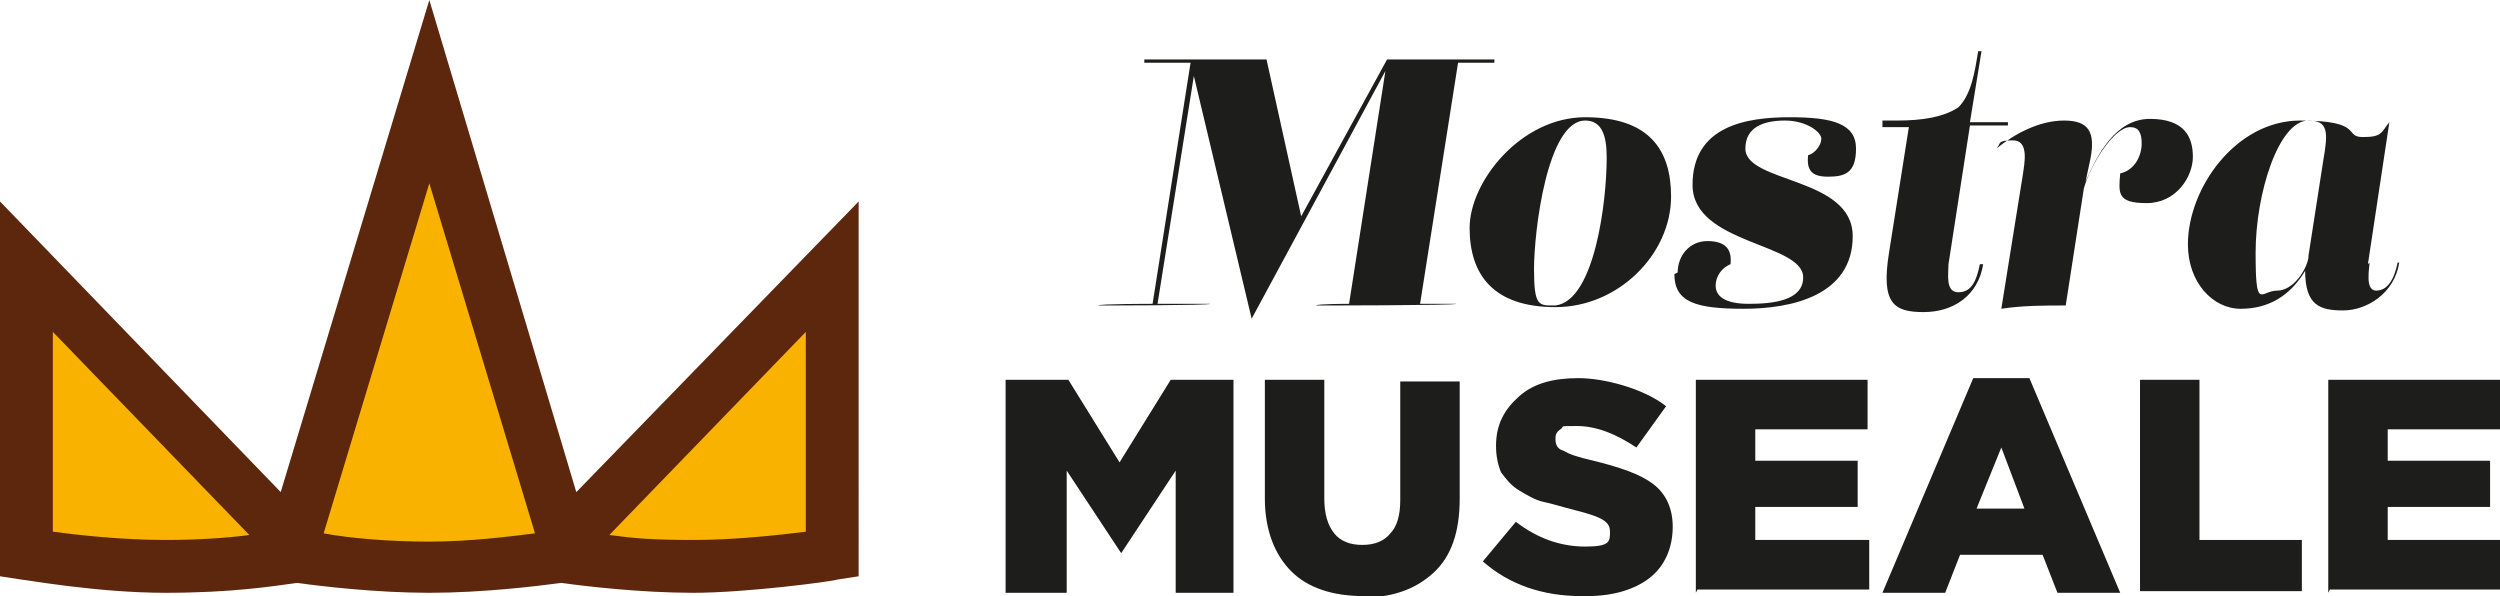
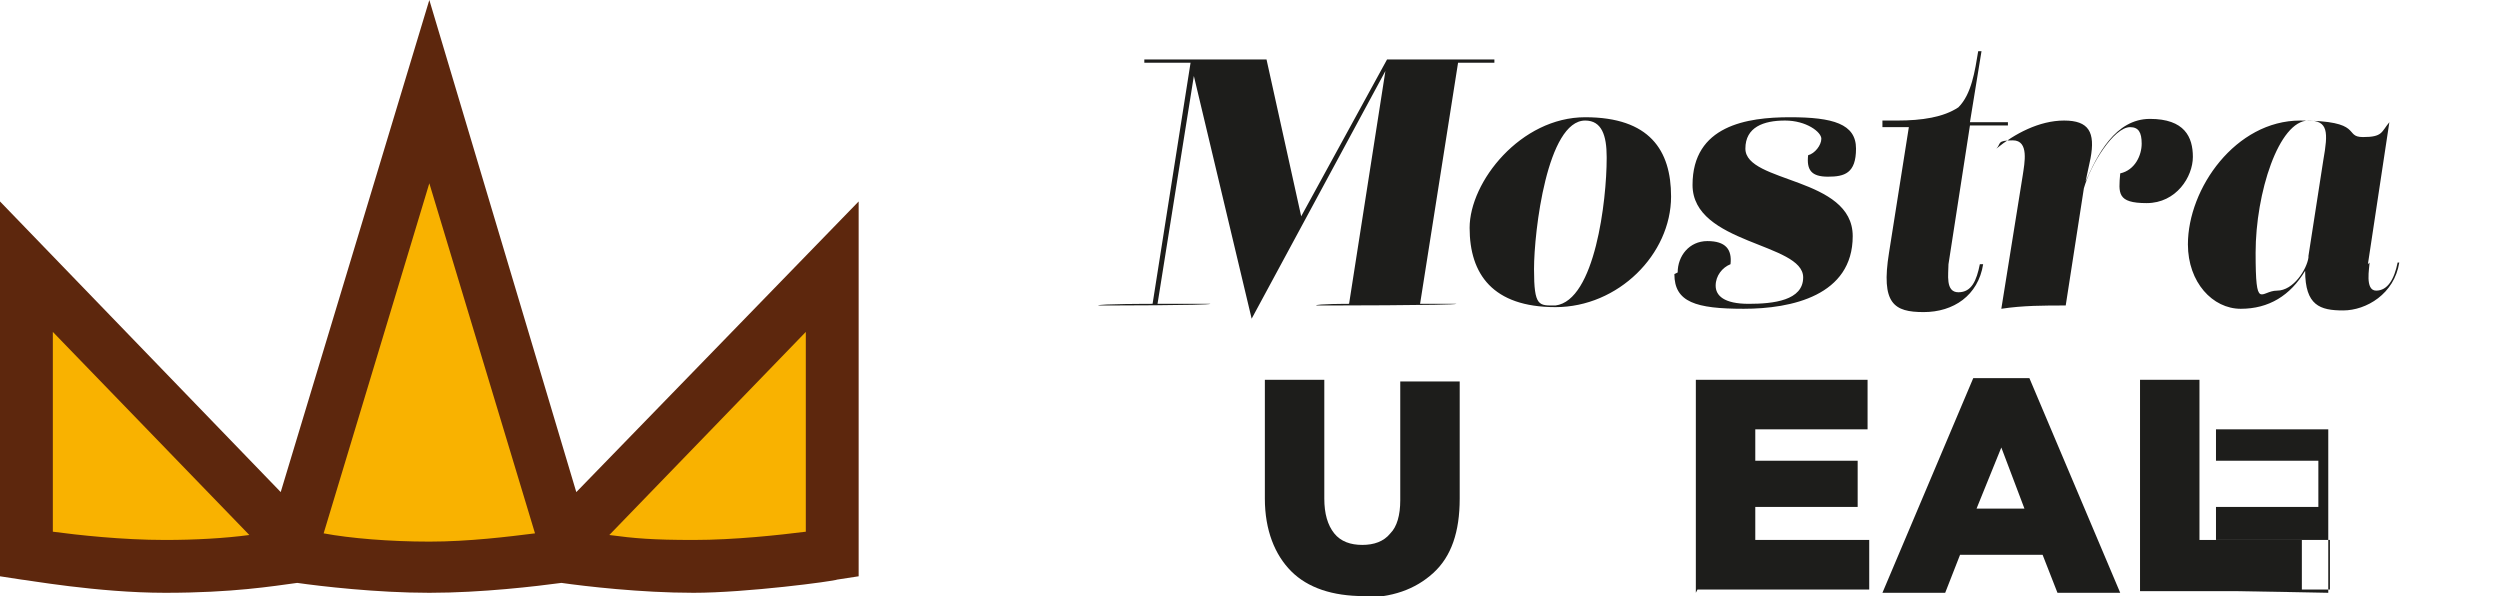
<svg xmlns="http://www.w3.org/2000/svg" id="Livello_1" data-name="Livello 1" version="1.1" viewBox="0 0 151.4 36.1">
  <defs>
    <style>
      .cls-1 {
        fill: #5d270d;
      }

      .cls-1, .cls-2, .cls-3 {
        stroke-width: 0px;
      }

      .cls-2 {
        fill: #1d1d1b;
      }

      .cls-3 {
        fill: #f9b200;
      }

      .cls-4 {
        isolation: isolate;
      }
    </style>
  </defs>
  <path class="cls-2" d="M79.7,18.5h0c0-.1,2-.1,2-.1l2.2-14.1-8.1,15-3.5-14.7-2.2,13.8h3.2,0c0,.1-6.8.1-6.8.1h0c0-.1,3.3-.1,3.3-.1l2.3-14.6h-2.8v-.2h7.4l2.1,9.5,5.2-9.5h6.5v.2h-2.2l-2.3,14.6h2.2,0c0,.1-8.5.1-8.5.1h0ZM101.2,11.9c0,3.5-3.2,6.7-7,6.7s-5.2-2-5.2-4.8,3.1-6.7,7-6.7,5.2,2,5.2,4.8h0ZM97.3,9.5c0-1.3-.3-2.2-1.3-2.2-2.3,0-3.1,6.7-3.1,9s.3,2.2,1.3,2.2c2.4-.3,3.1-6.4,3.1-8.9h0ZM101.6,16.5c0-1,.7-1.9,1.8-1.9s1.5.5,1.4,1.4c-.5.2-.9.7-.9,1.3s.5,1.1,2,1.1,3.3-.2,3.3-1.6c0-2.1-6.7-2-6.7-5.6s3.3-4.1,5.9-4.1,4,.4,4,1.9-.7,1.7-1.7,1.7-1.3-.4-1.2-1.3c.4-.1.8-.6.8-1s-.9-1.1-2.2-1.1-2.4.4-2.4,1.7c0,2.1,6.5,1.7,6.5,5.3s-3.7,4.4-6.6,4.4-4.2-.4-4.2-2.1h0ZM114,7.3h.9c1.5,0,2.8-.2,3.7-.8.8-.8,1-2.2,1.2-3.4h.2l-.7,4.3h2.3v.2h-2.3l-1.3,8.4c0,.6-.2,1.7.6,1.7s1.1-.7,1.3-1.7h.2c-.3,1.9-1.8,2.9-3.6,2.9s-2.6-.5-2.1-3.6l1.2-7.6h-1.6v-.2s0,0,0,0ZM126.2,11.4l-1.1,7.1c-1.3,0-2.6,0-3.9.2l1.3-8.1c.1-.7.4-2.1-.6-2.1s-.7.2-1,.5h0c1.1-.9,2.6-1.7,4.1-1.7s1.9.7,1.6,2.3l-.3,1.4c.7-1.6,1.8-3.8,3.9-3.8s2.6,1.1,2.6,2.3-1,2.8-2.8,2.8-1.7-.6-1.6-1.8c.9-.2,1.3-1.1,1.3-1.8s-.2-1-.7-1c-1,0-2.4,2.3-2.8,3.7h0ZM143.5,15.9c0,.3-.3,1.7.4,1.7s1.1-.7,1.3-1.7h.1c-.3,1.9-2,2.9-3.4,2.9s-2.3-.3-2.3-2.4c-.9,1.5-2.2,2.3-3.9,2.3s-3.2-1.6-3.2-3.9c0-3.4,2.9-7.5,6.8-7.5s2.6,1,3.8,1,1.1-.3,1.6-.9l-1.3,8.6h0ZM139.8,15.5l.9-5.8c.3-1.7.3-2.4-.9-2.4-1.8,0-3.2,4.4-3.2,8s.3,2.3,1.3,2.3,1.8-1.3,1.9-2h0Z" />
  <g class="cls-4">
    <g class="cls-4">
-       <path class="cls-2" d="M60.9,35.9v-12.9h3.8l3.1,5,3.1-5h3.8v12.9h-3.5v-7.4l-3.3,5h0l-3.3-5v7.4h-3.5Z" />
      <path class="cls-2" d="M82.6,36.1c-1.9,0-3.4-.5-4.4-1.5-1-1-1.6-2.5-1.6-4.4v-7.2h3.6v7.2c0,.9.2,1.6.6,2.1s1,.7,1.7.7,1.3-.2,1.7-.7c.4-.4.6-1.1.6-2v-7.2h3.6v7.1c0,2-.5,3.5-1.6,4.5s-2.5,1.5-4.4,1.5Z" />
-       <path class="cls-2" d="M95.8,36.1c-2.4,0-4.4-.7-6-2.1l2-2.4c1.3,1,2.7,1.5,4.2,1.5s1.5-.3,1.5-.9h0c0-.3-.1-.5-.4-.7-.3-.2-.9-.4-1.7-.6-.8-.2-1.4-.4-1.9-.5s-1-.4-1.5-.7-.8-.7-1.1-1.1c-.2-.5-.3-1-.3-1.6h0c0-1.3.5-2.2,1.4-3,.9-.8,2.1-1.1,3.6-1.1s3.9.6,5.3,1.7l-1.8,2.5c-1.2-.8-2.4-1.3-3.6-1.3s-.7,0-1,.2-.3.4-.3.6h0c0,.3.1.6.5.7.3.2.9.4,1.8.6,1.6.4,2.8.8,3.6,1.4.8.6,1.2,1.5,1.2,2.6h0c0,1.3-.5,2.4-1.4,3.1-.9.7-2.2,1.1-3.8,1.1Z" />
      <path class="cls-2" d="M102.7,35.9v-12.9h10.4v3h-6.8v1.9h6.2v2.8h-6.2v2h6.9v3h-10.4Z" />
      <path class="cls-2" d="M114,35.9l5.5-13h3.4l5.5,13h-3.8l-.9-2.3h-5l-.9,2.3h-3.8ZM119.7,30.8h2.9l-1.4-3.7-1.5,3.7Z" />
      <path class="cls-2" d="M129.6,35.9v-12.9h3.6v9.7h6.2v3.1h-9.8Z" />
-       <path class="cls-2" d="M141,35.9v-12.9h10.4v3h-6.8v1.9h6.2v2.8h-6.2v2h6.9v3h-10.4Z" />
+       <path class="cls-2" d="M141,35.9v-12.9v3h-6.8v1.9h6.2v2.8h-6.2v2h6.9v3h-10.4Z" />
    </g>
  </g>
  <path class="cls-3" d="M1,16.5s.3,17.3.5,17.3,49.2.6,49.2.6v-18.4c0,0-16.9,16.9-16.9,16.9l-7.9-25.4-7.8,24.3L1,16.5Z" />
  <path class="cls-1" d="M48.8,32.2c-1.6.2-4.3.5-6.8.5s-3.6-.1-5.1-.3l11.9-12.3v12.1ZM19.6,32.3l6.4-21.2,6.4,21.2c-1.6.2-4,.5-6.4.5s-4.8-.2-6.4-.5M10,32.7c-2.6,0-5.3-.3-6.8-.5v-12.1l11.9,12.3c-1.5.2-3.3.3-5.1.3M34.9,29.8L26,0l-9,29.8L0,12.2v22.7l1.3.2c.2,0,4.6.8,8.7.8s6.5-.4,8-.6c1.4.2,4.8.6,8,.6s6.5-.4,8-.6c1.4.2,4.8.6,8,.6s8.5-.7,8.7-.8l1.3-.2V12.2l-17,17.5h0Z" />
</svg>